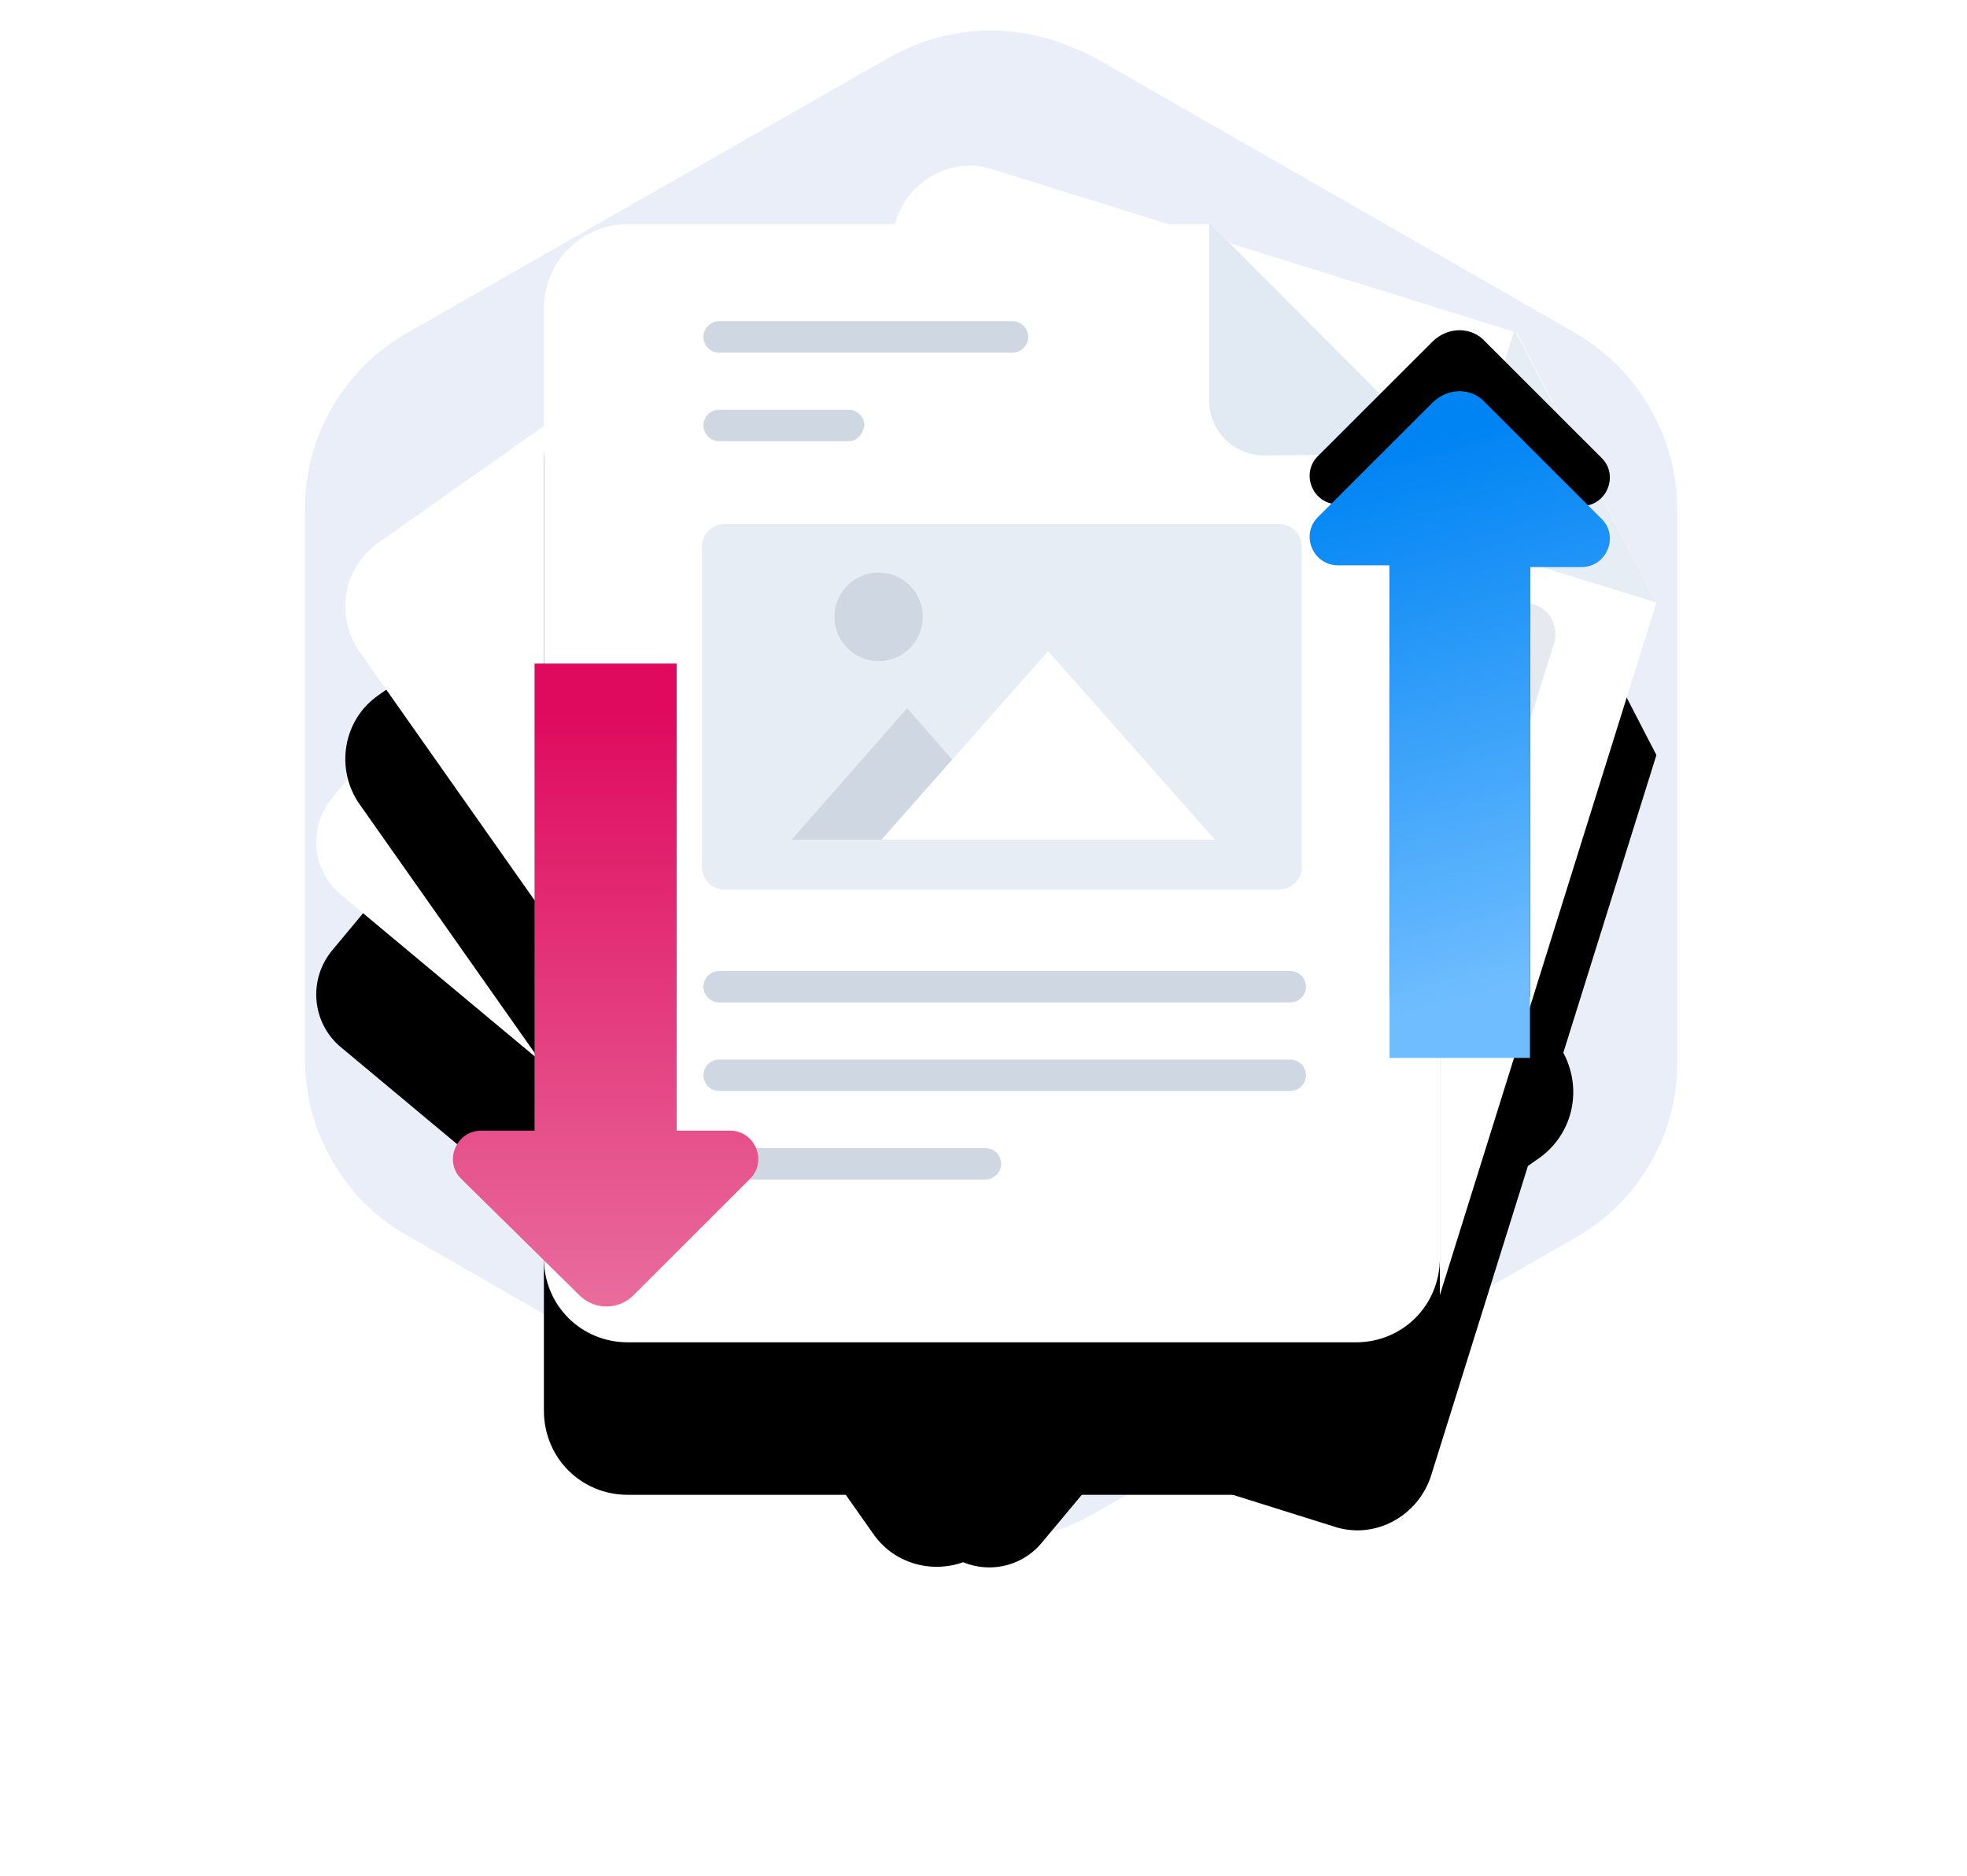
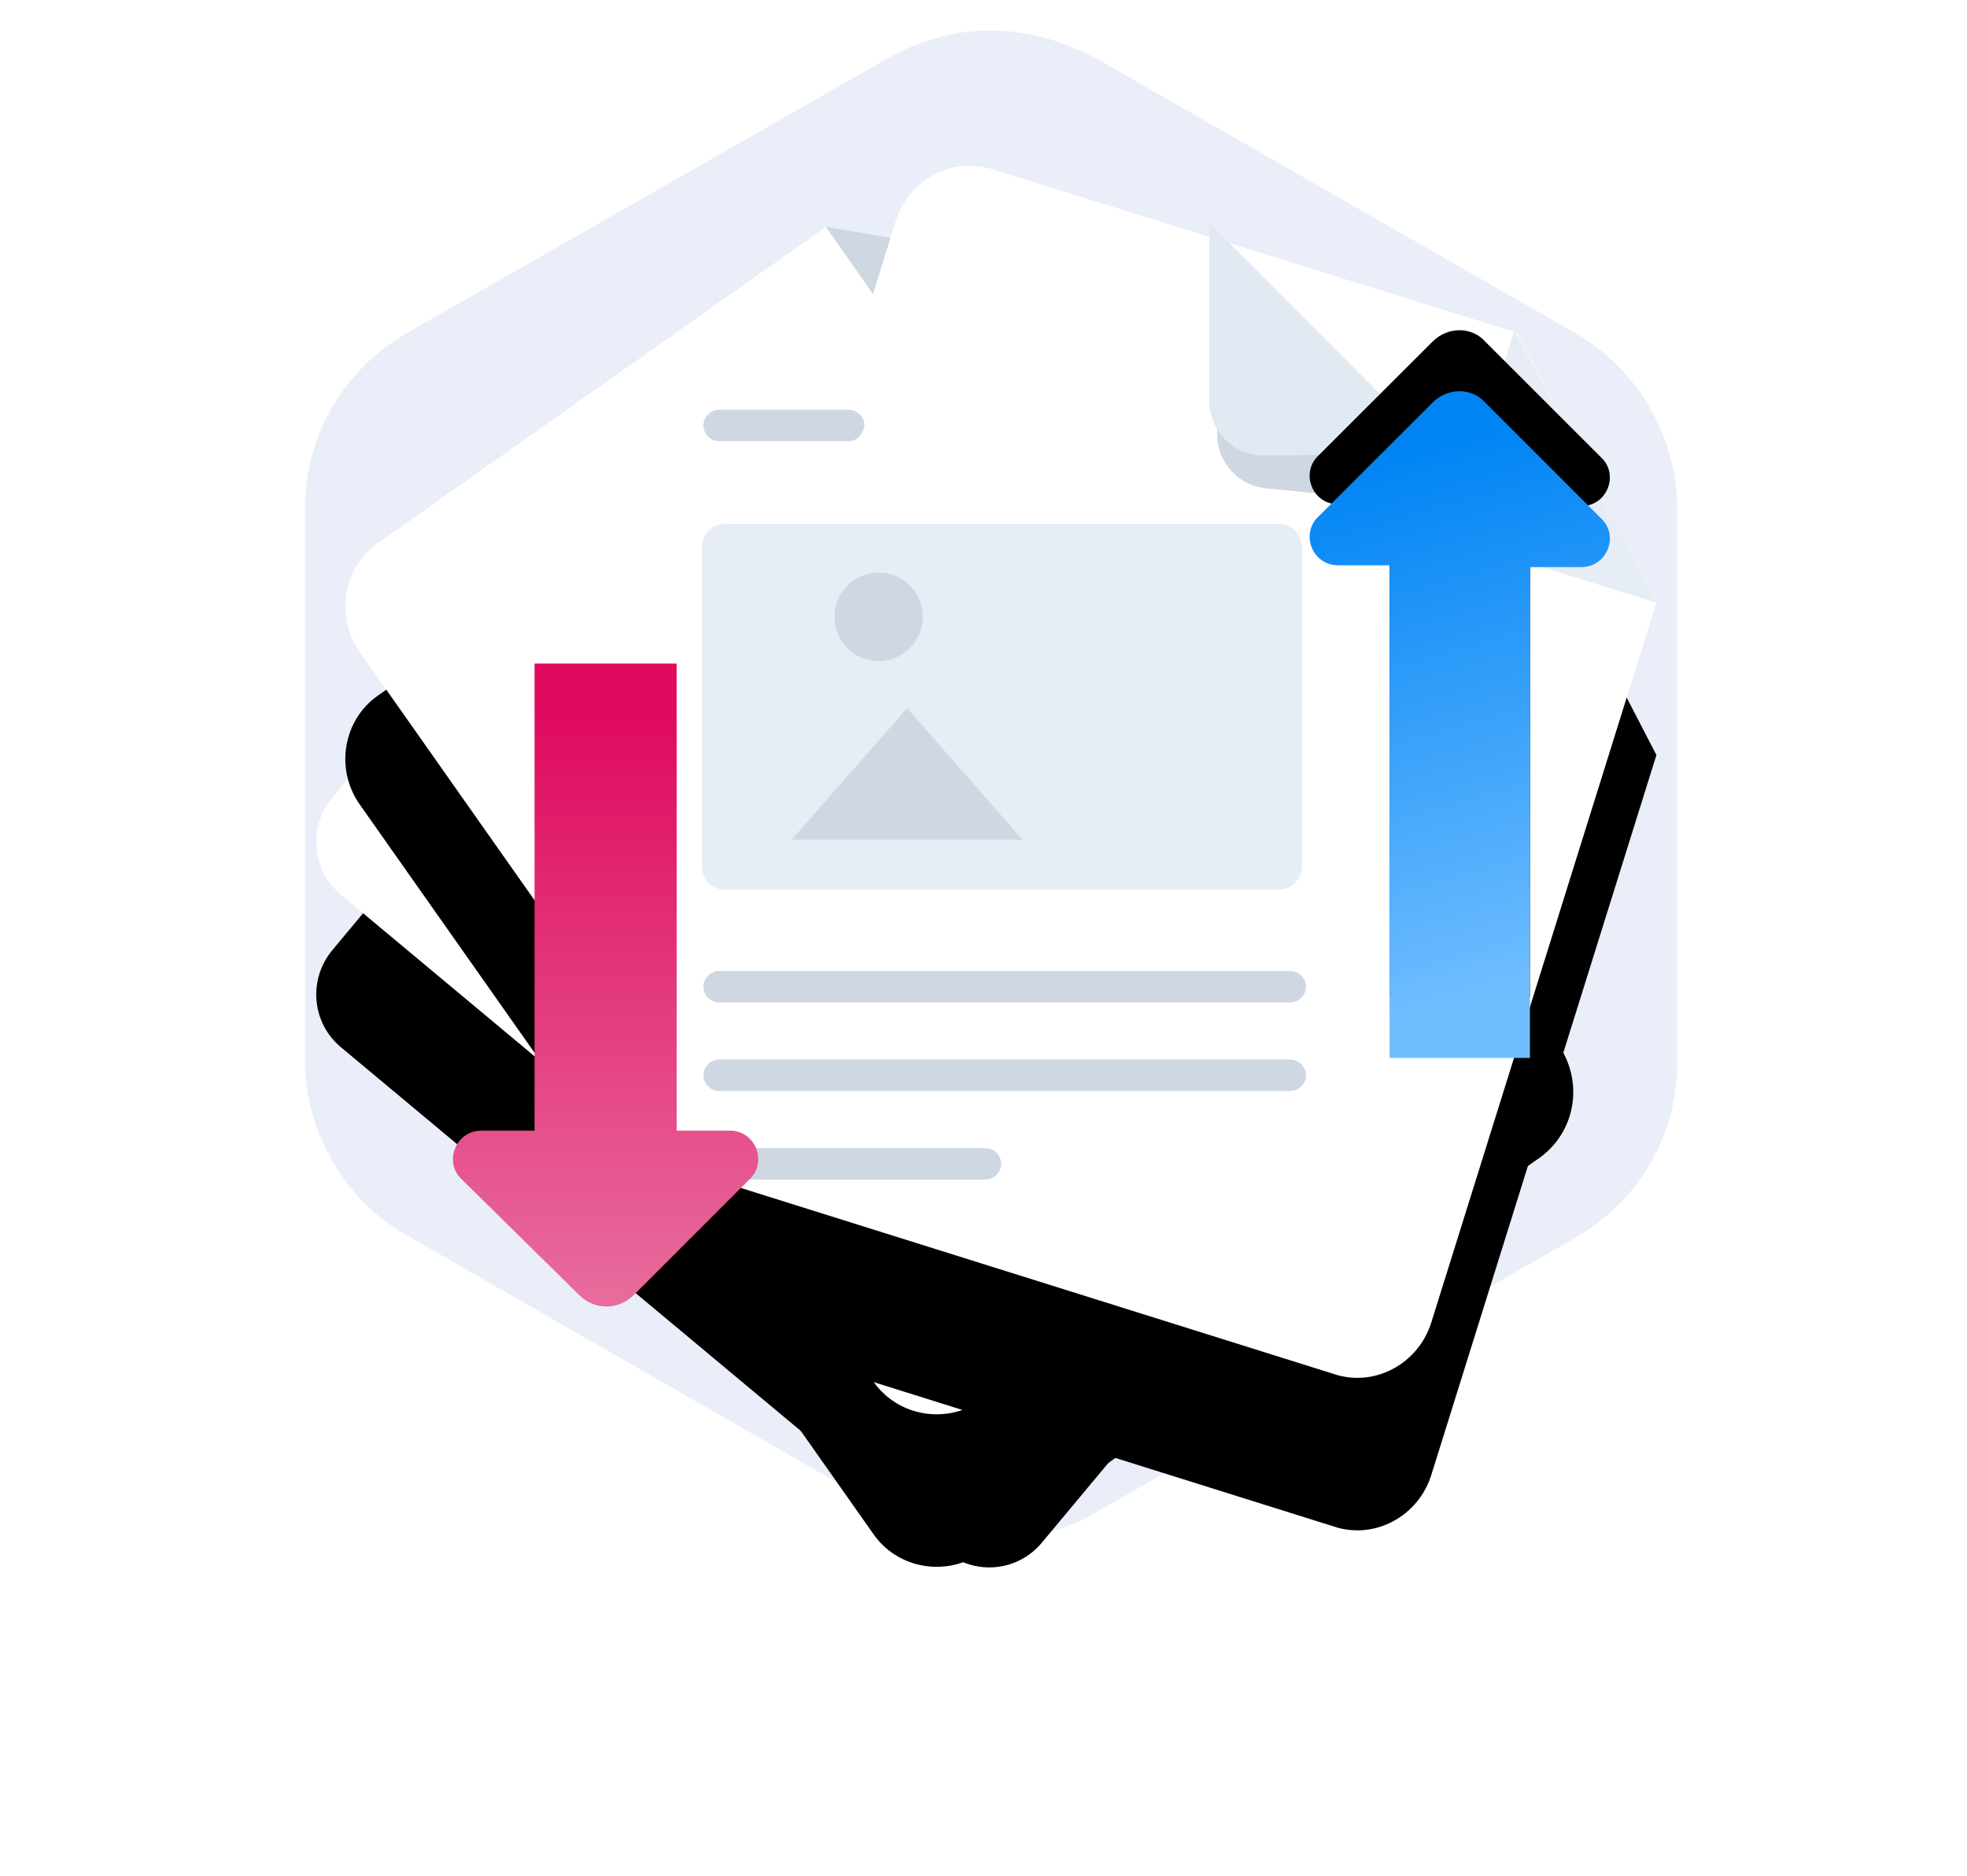
<svg xmlns="http://www.w3.org/2000/svg" xmlns:xlink="http://www.w3.org/1999/xlink" width="129px" height="123px" viewBox="0 0 129 123" version="1.1">
  <title>89D6B5D6-9B86-4A55-87B0-D7442BE0776E</title>
  <defs>
    <path d="M38.846,15.44 L72.384,43.441 C74.346,45.033 74.626,47.936 72.945,49.903 L47.627,80.244 C46.04,82.211 43.143,82.491 41.181,80.806 L1.665,47.842 C-0.297,46.25 -0.577,43.347 1.104,41.381 L21.376,17.032 L38.846,15.44 Z" id="path-1" />
    <filter x="-47.3%" y="-37.6%" width="194.5%" height="205.3%" filterUnits="objectBoundingBox" id="filter-2">
      <feOffset dx="0" dy="10" in="SourceAlpha" result="shadowOffsetOuter1" />
      <feGaussianBlur stdDeviation="10" in="shadowOffsetOuter1" result="shadowBlurOuter1" />
      <feColorMatrix values="0 0 0 0 0.396   0 0 0 0 0.478   0 0 0 0 0.576  0 0 0 0.18 0" type="matrix" in="shadowBlurOuter1" />
    </filter>
    <path d="M80.231,55.053 L77.429,57.02 L43.704,80.899 C41.369,82.585 38.099,82.023 36.51,79.682 L2.879,31.922 C1.198,29.581 1.758,26.304 4.094,24.712 L33.428,4.015 L53.046,7.387 L78.55,43.534 L81.539,47.748 C83.127,50.183 82.567,53.368 80.231,55.053 Z" id="path-3" />
    <filter x="-43.5%" y="-32.1%" width="186.9%" height="189.9%" filterUnits="objectBoundingBox" id="filter-4">
      <feOffset dx="0" dy="10" in="SourceAlpha" result="shadowOffsetOuter1" />
      <feGaussianBlur stdDeviation="10" in="shadowOffsetOuter1" result="shadowBlurOuter1" />
      <feColorMatrix values="0 0 0 0 0.396   0 0 0 0 0.478   0 0 0 0 0.576  0 0 0 0.18 0" type="matrix" in="shadowBlurOuter1" />
    </filter>
    <path d="M87.892,28.645 L73.131,75.843 C72.29,78.558 69.395,80.15 66.685,79.214 L23.992,65.822 C21.283,64.979 19.788,62.077 20.629,59.267 L38.005,3.641 C38.846,0.925 41.742,-0.666 44.451,0.27 L78.737,10.945" id="path-5" />
    <filter x="-51.9%" y="-31.5%" width="203.7%" height="188.1%" filterUnits="objectBoundingBox" id="filter-6">
      <feOffset dx="0" dy="10" in="SourceAlpha" result="shadowOffsetOuter1" />
      <feGaussianBlur stdDeviation="10" in="shadowOffsetOuter1" result="shadowBlurOuter1" />
      <feColorMatrix values="0 0 0 0 0.396   0 0 0 0 0.478   0 0 0 0 0.576  0 0 0 0.18 0" type="matrix" in="shadowBlurOuter1" />
    </filter>
-     <path d="M73.691,18.905 L73.691,71.629 C73.691,74.719 71.262,77.154 68.18,77.154 L20.443,77.154 C17.359,77.154 14.931,74.719 14.931,71.629 L14.931,9.353 C14.931,6.263 17.453,3.829 20.443,3.829 L58.651,3.829 L73.691,18.905 Z" id="path-7" />
    <filter x="-59.6%" y="-34.1%" width="219.1%" height="195.5%" filterUnits="objectBoundingBox" id="filter-8">
      <feOffset dx="0" dy="10" in="SourceAlpha" result="shadowOffsetOuter1" />
      <feGaussianBlur stdDeviation="10" in="shadowOffsetOuter1" result="shadowBlurOuter1" />
      <feColorMatrix values="0 0 0 0 0.396   0 0 0 0 0.478   0 0 0 0 0.576  0 0 0 0.18 0" type="matrix" in="shadowBlurOuter1" />
    </filter>
    <linearGradient x1="50%" y1="6.414%" x2="50%" y2="97.938%" id="linearGradient-9">
      <stop stop-color="#DF095E" offset="0%" />
      <stop stop-color="#E86B9C" offset="100%" />
    </linearGradient>
    <linearGradient x1="55.856%" y1="92.468%" x2="44.574%" y2="9.124%" id="linearGradient-10">
      <stop stop-color="#0084F4" offset="0%" />
      <stop stop-color="#6FBDFF" offset="100%" />
    </linearGradient>
    <path d="M71.131,55.84 L71.131,23.654 L80.338,23.654 L80.338,55.957 L83.706,55.957 C85.391,55.957 86.177,57.971 85.054,59.1 L77.531,66.614 C76.521,67.626 74.948,67.626 74.051,66.614 L66.415,58.983 C65.292,57.863 66.077,55.84 67.762,55.84 L71.131,55.84 Z" id="path-11" />
    <filter x="-48.3%" y="-12.6%" width="196.5%" height="143.5%" filterUnits="objectBoundingBox" id="filter-12">
      <feOffset dx="0" dy="4" in="SourceAlpha" result="shadowOffsetOuter1" />
      <feGaussianBlur stdDeviation="2.5" in="shadowOffsetOuter1" result="shadowBlurOuter1" />
      <feColorMatrix values="0 0 0 0 0.114   0 0 0 0 0.294   0 0 0 0 1  0 0 0 0.22 0" type="matrix" in="shadowBlurOuter1" />
    </filter>
  </defs>
  <g id="Page-1" stroke="none" stroke-width="1" fill="none" fill-rule="evenodd">
    <g id="Illusztrációk-IKK-aloldalak" transform="translate(-188, -91)" fill-rule="nonzero">
      <g id="Group-5" transform="translate(208, 93)">
        <path d="M90,31.375 L90,67.625 C90,68.202 90,68.681 89.903,69.258 C89.42,73.392 87,77.046 83.323,79.158 L51.774,97.234 C48.774,98.966 45.193,99.445 41.903,98.578 C40.645,98.29 39.484,97.811 38.419,97.234 L6.774,79.059 C4.355,77.715 2.516,75.702 1.355,73.293 C0.484,71.56 0,69.547 0,67.526 L0,31.375 C0,29.453 0.387,27.63 1.161,25.897 C2.323,23.397 4.161,21.285 6.677,19.842 L38.323,1.766 C41.419,0.034 44.903,-0.445 48.29,0.422 C49.451,0.71 50.613,1.189 51.774,1.766 L83.323,19.842 C86.129,21.475 88.161,23.975 89.226,26.953 C89.709,28.298 90,29.841 90,31.375 Z" id="Path" fill="#EAEEF9" />
        <g id="Group-4" transform="translate(0.739, 8.866)">
          <g id="Path">
            <use fill="black" fill-opacity="1" filter="url(#filter-2)" xlink:href="#path-1" />
            <use fill="#FFFFFF" xlink:href="#path-1" />
          </g>
          <path d="M38.846,15.44 L32.773,22.839 C31.746,24.056 29.878,24.243 28.57,23.119 L21.283,17.032 L38.846,15.44 Z" id="Path" fill="#CED7E2" />
          <g id="Path">
            <use fill="black" fill-opacity="1" filter="url(#filter-4)" xlink:href="#path-3" />
            <use fill="#FFFFFF" xlink:href="#path-3" />
          </g>
          <path d="M53.046,7.387 L44.358,13.661 C42.863,14.785 40.714,14.41 39.593,12.818 L33.428,4.015 L33.521,4.015 L53.046,7.387 Z" id="Path" fill="#CED7E2" />
          <path d="M80.231,55.053 L77.429,57.02 L77.429,43.534 L78.456,43.534 L81.445,47.748 C83.127,50.183 82.567,53.368 80.231,55.053 Z" id="Path" fill="#CED7E2" />
          <g id="Path">
            <use fill="black" fill-opacity="1" filter="url(#filter-6)" xlink:href="#path-5" />
            <use fill="#FFFFFF" xlink:href="#path-5" />
          </g>
-           <path d="M81.165,31.36 L74.906,51.401 C74.532,52.525 73.411,53.18 72.29,52.805 L34.456,40.912 C33.334,40.538 32.68,39.414 33.054,38.29 L39.313,18.25 C39.687,17.126 40.808,16.471 41.929,16.846 L79.764,28.738 C80.885,29.02 81.539,30.236 81.165,31.36 Z" id="Path" fill="#CED7E2" opacity="0.5" />
          <path d="M87.892,28.645 L77.616,25.461 C75.84,24.899 74.812,23.026 75.373,21.153 L78.55,10.852 L78.643,10.852 L87.892,28.645 Z" id="Path" fill="#E6EDF5" />
          <path d="M73.691,22.277 L62.295,21.153 C60.333,20.966 58.838,19.186 59.118,17.126 L60.333,5.701 L60.426,5.701 L73.691,22.277 Z" id="Path" fill="#CED7E2" />
          <g id="Path">
            <use fill="black" fill-opacity="1" filter="url(#filter-8)" xlink:href="#path-7" />
            <use fill="#FFFFFF" xlink:href="#path-7" />
          </g>
          <path d="M73.691,18.905 L62.201,18.999 C60.146,18.999 58.557,17.407 58.557,15.347 L58.557,3.829 L58.651,3.829 L73.691,18.905 Z" id="Path" fill="#E1EAF2" />
          <path d="M63.135,47.468 L26.795,47.468 C25.954,47.468 25.3,46.812 25.3,45.969 L25.3,24.992 C25.3,24.149 25.954,23.494 26.795,23.494 L63.135,23.494 C63.976,23.494 64.63,24.149 64.63,24.992 L64.63,45.875 C64.724,46.718 63.976,47.468 63.135,47.468 Z" id="Path" fill="#E6EDF5" />
          <polygon id="Path" fill="#CED7E2" points="46.32 44.19 31.186 44.19 38.752 35.574" />
-           <polygon id="Path" fill="#FFFFFF" points="58.932 44.19 37.071 44.19 48.001 31.829" />
          <path d="M36.884,32.484 C38.484,32.484 39.78,31.184 39.78,29.581 C39.78,27.978 38.484,26.678 36.884,26.678 C35.284,26.678 33.988,27.978 33.988,29.581 C33.988,31.184 35.284,32.484 36.884,32.484 Z" id="Path" fill="#CED7E2" />
          <path d="M63.883,54.866 L26.421,54.866 C25.86,54.866 25.394,54.398 25.394,53.835 C25.394,53.274 25.86,52.805 26.421,52.805 L63.883,52.805 C64.443,52.805 64.91,53.274 64.91,53.835 C64.91,54.398 64.443,54.866 63.883,54.866 Z" id="Path" fill="#CED7E2" />
          <path d="M63.883,60.672 L26.421,60.672 C25.86,60.672 25.394,60.204 25.394,59.642 C25.394,59.08 25.86,58.612 26.421,58.612 L63.883,58.612 C64.443,58.612 64.91,59.08 64.91,59.642 C64.91,60.204 64.443,60.672 63.883,60.672 Z" id="Path" fill="#CED7E2" />
          <path d="M44.919,65.448 C44.919,66.009 44.451,66.478 43.891,66.478 L26.421,66.478 C25.86,66.478 25.394,66.009 25.394,65.448 C25.394,64.886 25.86,64.418 26.421,64.418 L43.891,64.418 C44.451,64.418 44.919,64.886 44.919,65.448 Z" id="Path" fill="#CED7E2" />
-           <path d="M45.665,12.257 L26.421,12.257 C25.86,12.257 25.394,11.788 25.394,11.226 C25.394,10.665 25.86,10.196 26.421,10.196 L45.665,10.196 C46.226,10.196 46.693,10.665 46.693,11.226 C46.693,11.788 46.226,12.257 45.665,12.257 Z" id="Path" fill="#CED7E2" />
          <path d="M34.922,18.062 L26.421,18.062 C25.86,18.062 25.394,17.595 25.394,17.032 C25.394,16.471 25.86,16.003 26.421,16.003 L34.922,16.003 C35.483,16.003 35.95,16.471 35.95,17.032 C35.857,17.595 35.483,18.062 34.922,18.062 Z" id="Path" fill="#CED7E2" />
        </g>
        <path d="M15.057,72.138 L15.057,41.514 L24.376,41.514 L24.376,72.138 L27.858,72.138 C29.542,72.138 30.328,74.161 29.205,75.281 L21.57,82.912 C20.559,83.924 18.987,83.924 17.976,82.912 L10.229,75.281 C9.105,74.161 9.892,72.138 11.575,72.138 L15.057,72.138 Z" id="Path" fill="url(#linearGradient-9)" />
        <g id="Path" transform="translate(75.734, 45.513) rotate(-180) translate(-75.734, -45.513) ">
          <use fill="black" fill-opacity="1" filter="url(#filter-12)" xlink:href="#path-11" />
          <use fill="url(#linearGradient-10)" xlink:href="#path-11" />
        </g>
      </g>
    </g>
  </g>
</svg>